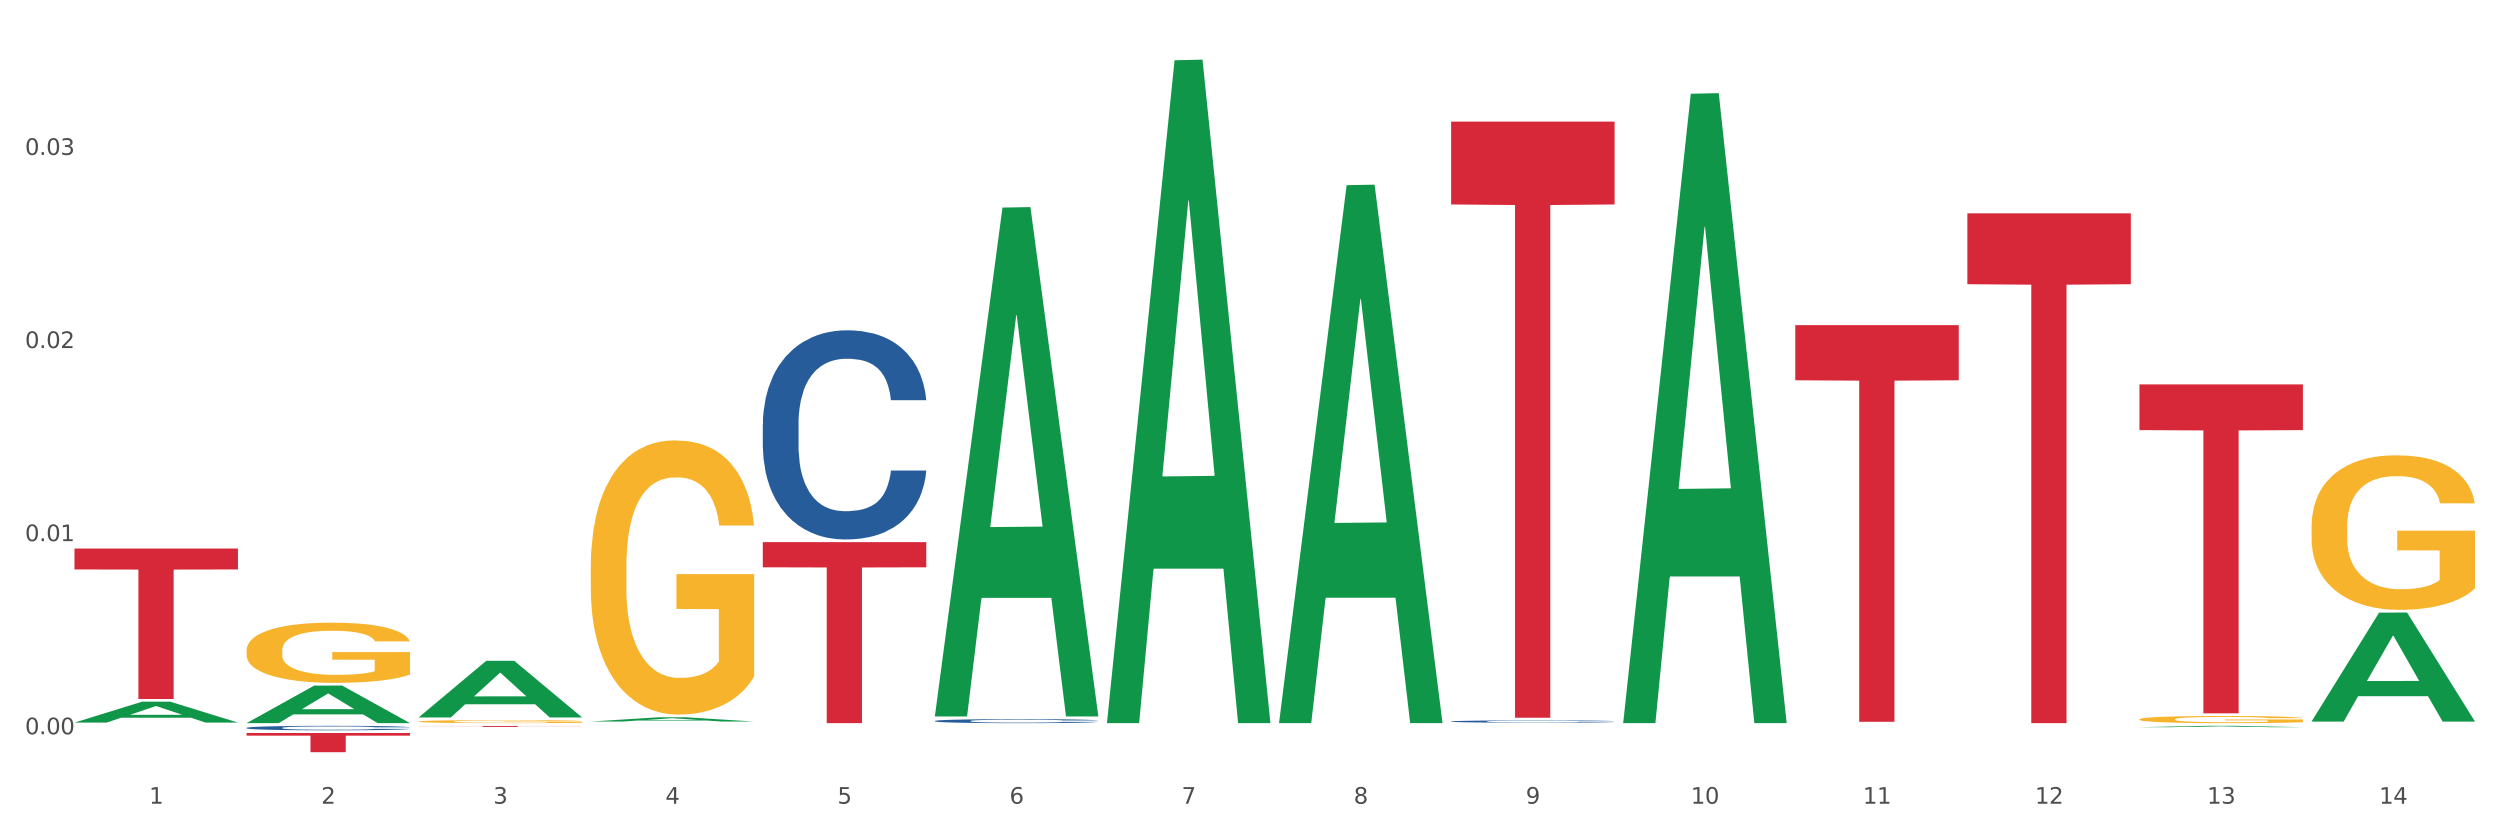
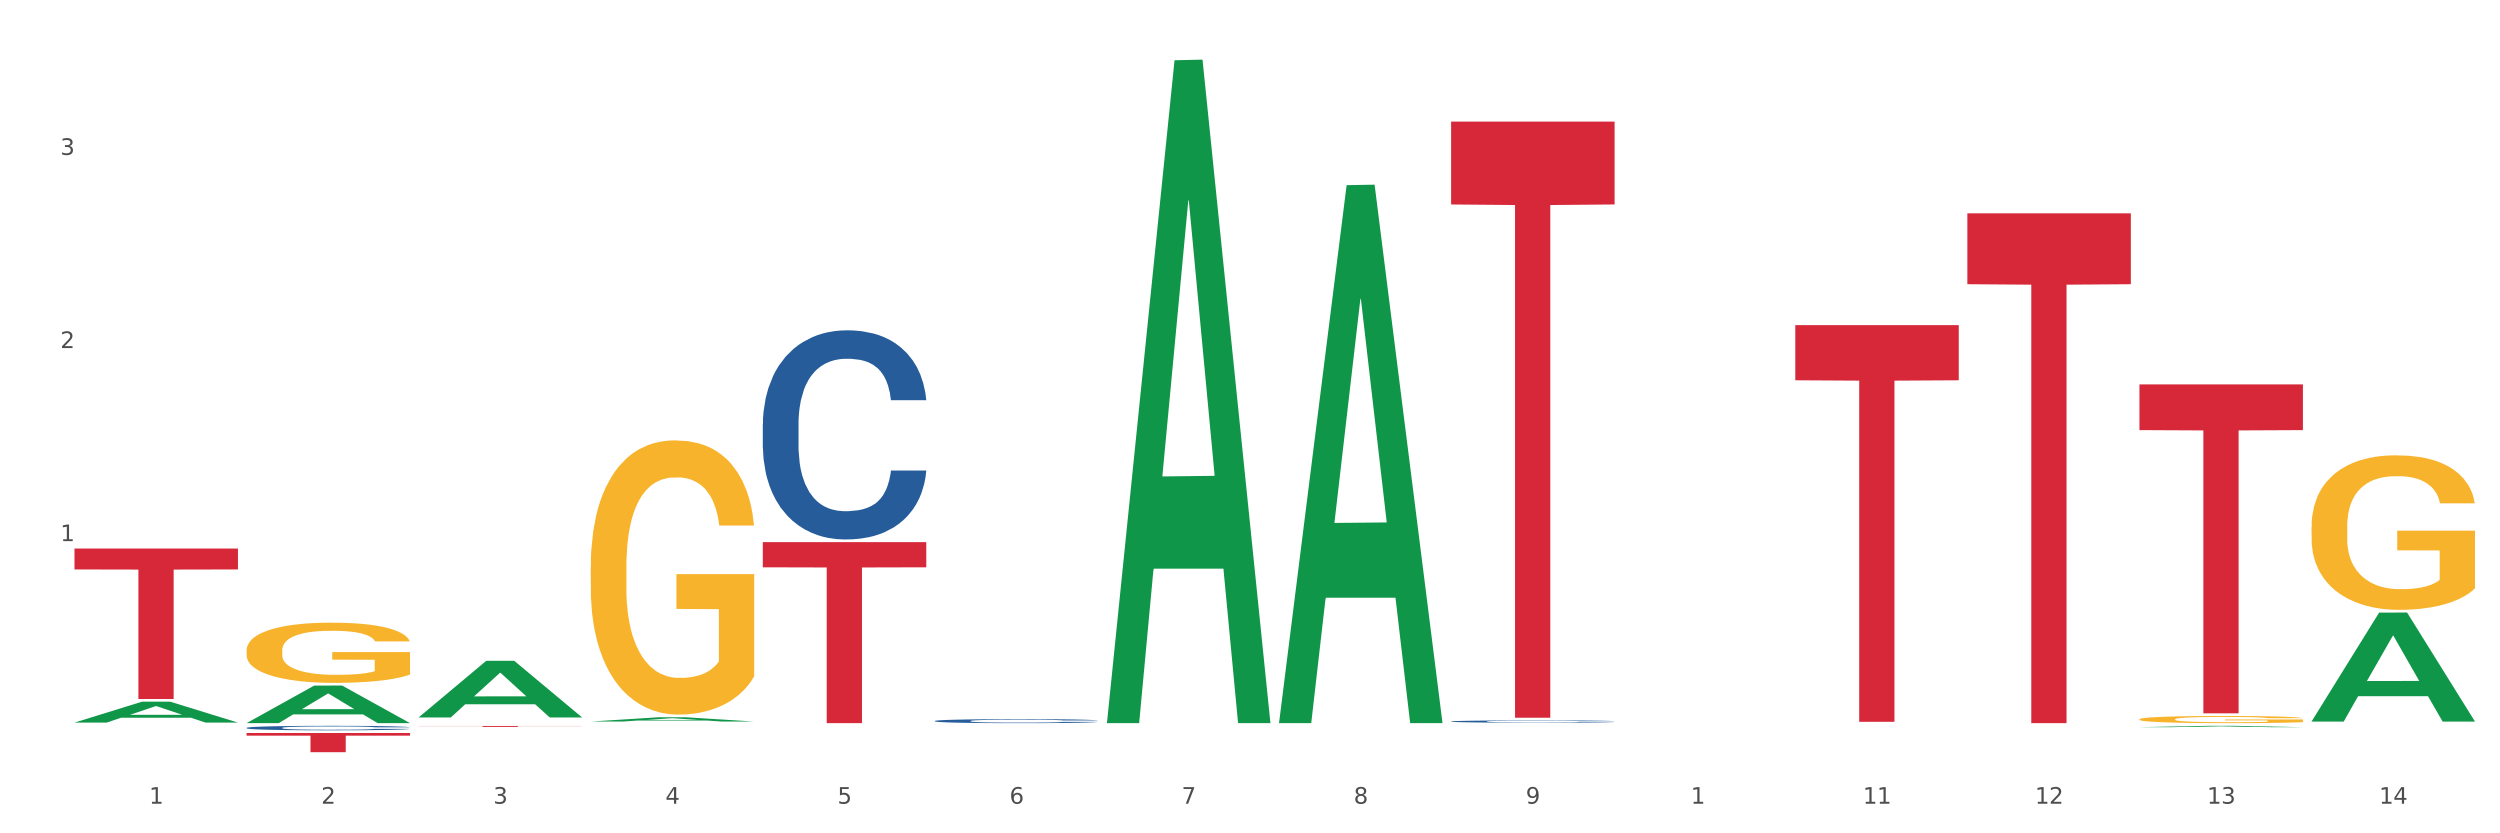
<svg xmlns="http://www.w3.org/2000/svg" xmlns:xlink="http://www.w3.org/1999/xlink" width="1080pt" height="360pt" viewBox="0 0 1080 360" version="1.1">
  <rect x="0" y="0" width="1080" height="360" fill="#333333" stroke="none" />
  <defs>
    <style type="text/css">*{stroke-linejoin: round; stroke-linecap: butt}</style>
  </defs>
  <g id="figure_1">
    <g id="patch_1">
      <path d="M 0 360  L 1080 360  L 1080 0  L 0 0  z " style="fill: #ffffff; stroke: #ffffff; stroke-linejoin: miter" />
    </g>
    <g id="axes_1">
      <g id="matplotlib.axis_1">
        <g id="xtick_1">
          <g id="text_1">
            <g style="fill: #4d4d4d" transform="translate(64.432 347.204) scale(0.096 -0.096)">
              <defs>
                <path id="DejaVuSans-31" d="M 794 531  L 1825 531  L 1825 4091  L 703 3866  L 703 4441  L 1819 4666  L 2450 4666  L 2450 531  L 3481 531  L 3481 0  L 794 0  L 794 531  z " transform="scale(0.016)" />
              </defs>
              <use xlink:href="#DejaVuSans-31" />
            </g>
          </g>
        </g>
        <g id="xtick_2">
          <g id="text_2">
            <g style="fill: #4d4d4d" transform="translate(138.771 347.204) scale(0.096 -0.096)">
              <defs>
                <path id="DejaVuSans-32" d="M 1228 531  L 3431 531  L 3431 0  L 469 0  L 469 531  Q 828 903 1448 1529  Q 2069 2156 2228 2338  Q 2531 2678 2651 2914  Q 2772 3150 2772 3378  Q 2772 3750 2511 3984  Q 2250 4219 1831 4219  Q 1534 4219 1204 4116  Q 875 4013 500 3803  L 500 4441  Q 881 4594 1212 4672  Q 1544 4750 1819 4750  Q 2544 4750 2975 4387  Q 3406 4025 3406 3419  Q 3406 3131 3298 2873  Q 3191 2616 2906 2266  Q 2828 2175 2409 1742  Q 1991 1309 1228 531  z " transform="scale(0.016)" />
              </defs>
              <use xlink:href="#DejaVuSans-32" />
            </g>
          </g>
        </g>
        <g id="xtick_3">
          <g id="text_3">
            <g style="fill: #4d4d4d" transform="translate(213.109 347.204) scale(0.096 -0.096)">
              <defs>
                <path id="DejaVuSans-33" d="M 2597 2516  Q 3050 2419 3304 2112  Q 3559 1806 3559 1356  Q 3559 666 3084 287  Q 2609 -91 1734 -91  Q 1441 -91 1130 -33  Q 819 25 488 141  L 488 750  Q 750 597 1062 519  Q 1375 441 1716 441  Q 2309 441 2620 675  Q 2931 909 2931 1356  Q 2931 1769 2642 2001  Q 2353 2234 1838 2234  L 1294 2234  L 1294 2753  L 1863 2753  Q 2328 2753 2575 2939  Q 2822 3125 2822 3475  Q 2822 3834 2567 4026  Q 2313 4219 1838 4219  Q 1578 4219 1281 4162  Q 984 4106 628 3988  L 628 4550  Q 988 4650 1302 4700  Q 1616 4750 1894 4750  Q 2613 4750 3031 4423  Q 3450 4097 3450 3541  Q 3450 3153 3228 2886  Q 3006 2619 2597 2516  z " transform="scale(0.016)" />
              </defs>
              <use xlink:href="#DejaVuSans-33" />
            </g>
          </g>
        </g>
        <g id="xtick_4">
          <g id="text_4">
            <g style="fill: #4d4d4d" transform="translate(287.448 347.204) scale(0.096 -0.096)">
              <defs>
                <path id="DejaVuSans-34" d="M 2419 4116  L 825 1625  L 2419 1625  L 2419 4116  z M 2253 4666  L 3047 4666  L 3047 1625  L 3713 1625  L 3713 1100  L 3047 1100  L 3047 0  L 2419 0  L 2419 1100  L 313 1100  L 313 1709  L 2253 4666  z " transform="scale(0.016)" />
              </defs>
              <use xlink:href="#DejaVuSans-34" />
            </g>
          </g>
        </g>
        <g id="xtick_5">
          <g id="text_5">
            <g style="fill: #4d4d4d" transform="translate(361.787 347.204) scale(0.096 -0.096)">
              <defs>
                <path id="DejaVuSans-35" d="M 691 4666  L 3169 4666  L 3169 4134  L 1269 4134  L 1269 2991  Q 1406 3038 1543 3061  Q 1681 3084 1819 3084  Q 2600 3084 3056 2656  Q 3513 2228 3513 1497  Q 3513 744 3044 326  Q 2575 -91 1722 -91  Q 1428 -91 1123 -41  Q 819 9 494 109  L 494 744  Q 775 591 1075 516  Q 1375 441 1709 441  Q 2250 441 2565 725  Q 2881 1009 2881 1497  Q 2881 1984 2565 2268  Q 2250 2553 1709 2553  Q 1456 2553 1204 2497  Q 953 2441 691 2322  L 691 4666  z " transform="scale(0.016)" />
              </defs>
              <use xlink:href="#DejaVuSans-35" />
            </g>
          </g>
        </g>
        <g id="xtick_6">
          <g id="text_6">
            <g style="fill: #4d4d4d" transform="translate(436.125 347.204) scale(0.096 -0.096)">
              <defs>
                <path id="DejaVuSans-36" d="M 2113 2584  Q 1688 2584 1439 2293  Q 1191 2003 1191 1497  Q 1191 994 1439 701  Q 1688 409 2113 409  Q 2538 409 2786 701  Q 3034 994 3034 1497  Q 3034 2003 2786 2293  Q 2538 2584 2113 2584  z M 3366 4563  L 3366 3988  Q 3128 4100 2886 4159  Q 2644 4219 2406 4219  Q 1781 4219 1451 3797  Q 1122 3375 1075 2522  Q 1259 2794 1537 2939  Q 1816 3084 2150 3084  Q 2853 3084 3261 2657  Q 3669 2231 3669 1497  Q 3669 778 3244 343  Q 2819 -91 2113 -91  Q 1303 -91 875 529  Q 447 1150 447 2328  Q 447 3434 972 4092  Q 1497 4750 2381 4750  Q 2619 4750 2861 4703  Q 3103 4656 3366 4563  z " transform="scale(0.016)" />
              </defs>
              <use xlink:href="#DejaVuSans-36" />
            </g>
          </g>
        </g>
        <g id="xtick_7">
          <g id="text_7">
            <g style="fill: #4d4d4d" transform="translate(510.464 347.204) scale(0.096 -0.096)">
              <defs>
                <path id="DejaVuSans-37" d="M 525 4666  L 3525 4666  L 3525 4397  L 1831 0  L 1172 0  L 2766 4134  L 525 4134  L 525 4666  z " transform="scale(0.016)" />
              </defs>
              <use xlink:href="#DejaVuSans-37" />
            </g>
          </g>
        </g>
        <g id="xtick_8">
          <g id="text_8">
            <g style="fill: #4d4d4d" transform="translate(584.803 347.204) scale(0.096 -0.096)">
              <defs>
                <path id="DejaVuSans-38" d="M 2034 2216  Q 1584 2216 1326 1975  Q 1069 1734 1069 1313  Q 1069 891 1326 650  Q 1584 409 2034 409  Q 2484 409 2743 651  Q 3003 894 3003 1313  Q 3003 1734 2745 1975  Q 2488 2216 2034 2216  z M 1403 2484  Q 997 2584 770 2862  Q 544 3141 544 3541  Q 544 4100 942 4425  Q 1341 4750 2034 4750  Q 2731 4750 3128 4425  Q 3525 4100 3525 3541  Q 3525 3141 3298 2862  Q 3072 2584 2669 2484  Q 3125 2378 3379 2068  Q 3634 1759 3634 1313  Q 3634 634 3220 271  Q 2806 -91 2034 -91  Q 1263 -91 848 271  Q 434 634 434 1313  Q 434 1759 690 2068  Q 947 2378 1403 2484  z M 1172 3481  Q 1172 3119 1398 2916  Q 1625 2713 2034 2713  Q 2441 2713 2670 2916  Q 2900 3119 2900 3481  Q 2900 3844 2670 4047  Q 2441 4250 2034 4250  Q 1625 4250 1398 4047  Q 1172 3844 1172 3481  z " transform="scale(0.016)" />
              </defs>
              <use xlink:href="#DejaVuSans-38" />
            </g>
          </g>
        </g>
        <g id="xtick_9">
          <g id="text_9">
            <g style="fill: #4d4d4d" transform="translate(659.142 347.204) scale(0.096 -0.096)">
              <defs>
                <path id="DejaVuSans-39" d="M 703 97  L 703 672  Q 941 559 1184 500  Q 1428 441 1663 441  Q 2288 441 2617 861  Q 2947 1281 2994 2138  Q 2813 1869 2534 1725  Q 2256 1581 1919 1581  Q 1219 1581 811 2004  Q 403 2428 403 3163  Q 403 3881 828 4315  Q 1253 4750 1959 4750  Q 2769 4750 3195 4129  Q 3622 3509 3622 2328  Q 3622 1225 3098 567  Q 2575 -91 1691 -91  Q 1453 -91 1209 -44  Q 966 3 703 97  z M 1959 2075  Q 2384 2075 2632 2365  Q 2881 2656 2881 3163  Q 2881 3666 2632 3958  Q 2384 4250 1959 4250  Q 1534 4250 1286 3958  Q 1038 3666 1038 3163  Q 1038 2656 1286 2365  Q 1534 2075 1959 2075  z " transform="scale(0.016)" />
              </defs>
              <use xlink:href="#DejaVuSans-39" />
            </g>
          </g>
        </g>
        <g id="xtick_10">
          <g id="text_10">
            <g style="fill: #4d4d4d" transform="translate(730.426 347.204) scale(0.096 -0.096)">
              <defs>
-                 <path id="DejaVuSans-30" d="M 2034 4250  Q 1547 4250 1301 3770  Q 1056 3291 1056 2328  Q 1056 1369 1301 889  Q 1547 409 2034 409  Q 2525 409 2770 889  Q 3016 1369 3016 2328  Q 3016 3291 2770 3770  Q 2525 4250 2034 4250  z M 2034 4750  Q 2819 4750 3233 4129  Q 3647 3509 3647 2328  Q 3647 1150 3233 529  Q 2819 -91 2034 -91  Q 1250 -91 836 529  Q 422 1150 422 2328  Q 422 3509 836 4129  Q 1250 4750 2034 4750  z " transform="scale(0.016)" />
-               </defs>
+                 </defs>
              <use xlink:href="#DejaVuSans-31" />
              <use xlink:href="#DejaVuSans-30" transform="translate(63.623 0)" />
            </g>
          </g>
        </g>
        <g id="xtick_11">
          <g id="text_11">
            <g style="fill: #4d4d4d" transform="translate(804.765 347.204) scale(0.096 -0.096)">
              <use xlink:href="#DejaVuSans-31" />
              <use xlink:href="#DejaVuSans-31" transform="translate(63.623 0)" />
            </g>
          </g>
        </g>
        <g id="xtick_12">
          <g id="text_12">
            <g style="fill: #4d4d4d" transform="translate(879.104 347.204) scale(0.096 -0.096)">
              <use xlink:href="#DejaVuSans-31" />
              <use xlink:href="#DejaVuSans-32" transform="translate(63.623 0)" />
            </g>
          </g>
        </g>
        <g id="xtick_13">
          <g id="text_13">
            <g style="fill: #4d4d4d" transform="translate(953.442 347.204) scale(0.096 -0.096)">
              <use xlink:href="#DejaVuSans-31" />
              <use xlink:href="#DejaVuSans-33" transform="translate(63.623 0)" />
            </g>
          </g>
        </g>
        <g id="xtick_14">
          <g id="text_14">
            <g style="fill: #4d4d4d" transform="translate(1027.781 347.204) scale(0.096 -0.096)">
              <use xlink:href="#DejaVuSans-31" />
              <use xlink:href="#DejaVuSans-34" transform="translate(63.623 0)" />
            </g>
          </g>
        </g>
        <g id="xtick_15" />
        <g id="xtick_16" />
        <g id="xtick_17" />
        <g id="xtick_18" />
        <g id="xtick_19" />
        <g id="xtick_20" />
        <g id="xtick_21" />
        <g id="xtick_22" />
        <g id="xtick_23" />
        <g id="xtick_24" />
        <g id="xtick_25" />
        <g id="xtick_26" />
        <g id="xtick_27" />
      </g>
      <g id="matplotlib.axis_2">
        <g id="ytick_1">
          <g id="text_15">
            <g style="fill: #4d4d4d" transform="translate(10.8 317.204) scale(0.096 -0.096)">
              <defs>
-                 <path id="DejaVuSans-2e" d="M 684 794  L 1344 794  L 1344 0  L 684 0  L 684 794  z " transform="scale(0.016)" />
-               </defs>
+                 </defs>
              <use xlink:href="#DejaVuSans-30" />
              <use xlink:href="#DejaVuSans-2e" transform="translate(63.623 0)" />
              <use xlink:href="#DejaVuSans-30" transform="translate(95.41 0)" />
              <use xlink:href="#DejaVuSans-30" transform="translate(159.033 0)" />
            </g>
          </g>
        </g>
        <g id="ytick_2">
          <g id="text_16">
            <g style="fill: #4d4d4d" transform="translate(10.8 233.778) scale(0.096 -0.096)">
              <use xlink:href="#DejaVuSans-30" />
              <use xlink:href="#DejaVuSans-2e" transform="translate(63.623 0)" />
              <use xlink:href="#DejaVuSans-30" transform="translate(95.41 0)" />
              <use xlink:href="#DejaVuSans-31" transform="translate(159.033 0)" />
            </g>
          </g>
        </g>
        <g id="ytick_3">
          <g id="text_17">
            <g style="fill: #4d4d4d" transform="translate(10.8 150.352) scale(0.096 -0.096)">
              <use xlink:href="#DejaVuSans-30" />
              <use xlink:href="#DejaVuSans-2e" transform="translate(63.623 0)" />
              <use xlink:href="#DejaVuSans-30" transform="translate(95.41 0)" />
              <use xlink:href="#DejaVuSans-32" transform="translate(159.033 0)" />
            </g>
          </g>
        </g>
        <g id="ytick_4">
          <g id="text_18">
            <g style="fill: #4d4d4d" transform="translate(10.8 66.926) scale(0.096 -0.096)">
              <use xlink:href="#DejaVuSans-30" />
              <use xlink:href="#DejaVuSans-2e" transform="translate(63.623 0)" />
              <use xlink:href="#DejaVuSans-30" transform="translate(95.41 0)" />
              <use xlink:href="#DejaVuSans-33" transform="translate(159.033 0)" />
            </g>
          </g>
        </g>
        <g id="ytick_5" />
        <g id="ytick_6" />
        <g id="ytick_7" />
        <g id="ytick_8" />
      </g>
      <g id="PolyCollection_1">
        <path d="M 32.175 312.148  L 32.248 312.14  L 61.37 303.12  L 73.456 303.111  L 102.797 312.165  L 88.818 312.165  L 82.484 310.057  L 52.415 310.057  L 52.197 310.091  L 46.081 312.165  L 32.175 312.165  L 32.175 312.148  L 56.201 308.799  L 78.698 308.79  L 67.559 305.041  L 67.413 305.024  L 67.267 305.05  L 56.128 308.79  L 56.201 308.799  L 32.175 312.148  z " clip-path="url(#pb6431c5e4f)" style="fill: #109648" />
-         <path d="M 180.852 311.699  L 180.936 311.698  L 180.936 311.654  L 181.103 311.617  L 181.936 311.527  L 183.187 311.453  L 184.104 311.413  L 185.021 311.381  L 186.105 311.348  L 187.439 311.315  L 189.857 311.266  L 191.358 311.24  L 193.192 311.214  L 196.528 311.176  L 198.946 311.154  L 201.447 311.136  L 205.533 311.114  L 208.201 311.105  L 211.036 311.098  L 214.454 311.093  L 217.039 311.092  L 222.709 311.095  L 227.545 311.106  L 229.879 311.114  L 232.881 311.129  L 234.465 311.138  L 237.05 311.158  L 239.718 311.183  L 241.552 311.204  L 244.304 311.245  L 246.388 311.286  L 248.306 311.336  L 249.306 311.371  L 250.057 311.404  L 250.724 311.441  L 251.391 311.5  L 236.383 311.5  L 235.799 311.458  L 234.882 311.418  L 233.548 311.38  L 232.38 311.356  L 230.379 311.326  L 228.545 311.306  L 226.627 311.292  L 224.293 311.28  L 222.458 311.274  L 219.874 311.269  L 214.788 311.27  L 211.369 311.28  L 209.034 311.292  L 207.534 311.303  L 206.2 311.315  L 204.699 311.332  L 202.948 311.357  L 201.697 311.38  L 200.446 311.408  L 199.446 311.437  L 198.529 311.471  L 197.778 311.507  L 197.195 311.544  L 196.694 311.59  L 196.277 311.665  L 196.277 311.83  L 196.444 311.867  L 196.861 311.916  L 197.361 311.953  L 198.195 311.998  L 198.946 312.028  L 200.363 312.071  L 201.947 312.107  L 203.198 312.13  L 204.449 312.149  L 206.616 312.175  L 209.034 312.197  L 211.119 312.21  L 213.954 312.222  L 215.871 312.227  L 217.539 312.229  L 221.625 312.229  L 224.543 312.226  L 227.795 312.217  L 230.296 312.207  L 232.38 312.193  L 234.715 312.172  L 236.216 312.151  L 236.216 311.9  L 217.873 311.899  L 217.873 311.732  L 251.474 311.732  L 251.474 312.222  L 250.057 312.247  L 248.473 312.27  L 246.805 312.291  L 244.304 312.316  L 241.302 312.34  L 238.634 312.357  L 235.799 312.371  L 232.464 312.384  L 228.128 312.396  L 225.46 312.401  L 222.125 312.405  L 218.206 312.406  L 214.788 312.403  L 211.452 312.397  L 207.951 312.387  L 204.532 312.371  L 201.947 312.355  L 199.362 312.336  L 196.611 312.311  L 194.443 312.287  L 192.776 312.265  L 190.941 312.238  L 188.94 312.202  L 187.439 312.169  L 186.105 312.136  L 184.688 312.092  L 183.687 312.055  L 182.687 312.008  L 182.103 311.974  L 181.436 311.92  L 180.936 311.844  L 180.852 311.699  z " clip-path="url(#pb6431c5e4f)" style="fill: #f7b32b" />
        <path d="M 255.191 244.986  L 255.275 244.878  L 255.275 240.983  L 255.441 237.629  L 256.275 229.514  L 257.526 222.806  L 258.443 219.235  L 259.36 216.314  L 260.444 213.393  L 261.778 210.363  L 264.196 205.927  L 265.697 203.655  L 267.531 201.274  L 270.866 197.812  L 273.284 195.865  L 275.786 194.242  L 279.871 192.294  L 282.539 191.429  L 285.374 190.779  L 288.793 190.347  L 291.377 190.238  L 297.047 190.563  L 301.883 191.537  L 304.218 192.294  L 307.219 193.592  L 308.804 194.458  L 311.388 196.189  L 314.057 198.461  L 315.891 200.409  L 318.642 204.088  L 320.727 207.766  L 322.645 212.311  L 323.645 215.448  L 324.395 218.37  L 325.062 221.724  L 325.73 227.025  L 310.721 227.025  L 310.138 223.238  L 309.221 219.668  L 307.886 216.206  L 306.719 214.042  L 304.718 211.337  L 302.884 209.606  L 300.966 208.307  L 298.631 207.225  L 296.797 206.684  L 294.212 206.252  L 289.126 206.36  L 285.708 207.225  L 283.373 208.307  L 281.872 209.281  L 280.538 210.363  L 279.037 211.878  L 277.286 214.15  L 276.036 216.206  L 274.785 218.802  L 273.785 221.399  L 272.867 224.429  L 272.117 227.675  L 271.533 231.029  L 271.033 235.14  L 270.616 241.957  L 270.616 256.78  L 270.783 260.134  L 271.2 264.57  L 271.7 267.924  L 272.534 271.927  L 273.284 274.632  L 274.702 278.527  L 276.286 281.773  L 277.537 283.829  L 278.787 285.56  L 280.955 287.94  L 283.373 289.888  L 285.458 291.078  L 288.292 292.16  L 290.21 292.593  L 291.878 292.809  L 295.963 292.809  L 298.882 292.485  L 302.133 291.727  L 304.635 290.753  L 306.719 289.563  L 309.054 287.616  L 310.555 285.776  L 310.555 263.163  L 292.211 263.055  L 292.211 248.016  L 325.813 248.016  L 325.813 292.16  L 324.395 294.432  L 322.811 296.488  L 321.144 298.327  L 318.642 300.599  L 315.641 302.763  L 312.973 304.278  L 310.138 305.576  L 306.803 306.767  L 302.467 307.849  L 299.799 308.281  L 296.464 308.606  L 292.545 308.714  L 289.126 308.498  L 285.791 307.957  L 282.289 306.983  L 278.871 305.576  L 276.286 304.17  L 273.701 302.439  L 270.95 300.167  L 268.782 298.003  L 267.114 296.055  L 265.28 293.567  L 263.279 290.321  L 261.778 287.399  L 260.444 284.37  L 259.027 280.475  L 258.026 277.121  L 257.025 272.901  L 256.442 269.763  L 255.775 264.894  L 255.275 258.078  L 255.191 244.986  z " clip-path="url(#pb6431c5e4f)" style="fill: #f7b32b" />
        <path d="M 924.24 310.738  L 924.323 310.735  L 924.323 310.633  L 924.49 310.546  L 925.323 310.333  L 926.574 310.158  L 927.491 310.064  L 928.408 309.988  L 929.492 309.911  L 930.826 309.832  L 933.244 309.716  L 934.745 309.657  L 936.58 309.594  L 939.915 309.504  L 942.333 309.453  L 944.834 309.41  L 948.92 309.359  L 951.588 309.337  L 954.423 309.32  L 957.841 309.308  L 960.426 309.306  L 966.096 309.314  L 970.932 309.34  L 973.266 309.359  L 976.268 309.393  L 977.852 309.416  L 980.437 309.461  L 983.105 309.521  L 984.939 309.572  L 987.691 309.668  L 989.775 309.764  L 991.693 309.883  L 992.693 309.965  L 993.444 310.042  L 994.111 310.129  L 994.778 310.268  L 979.77 310.268  L 979.186 310.169  L 978.269 310.076  L 976.935 309.985  L 975.768 309.928  L 973.766 309.858  L 971.932 309.812  L 970.014 309.778  L 967.68 309.75  L 965.845 309.736  L 963.261 309.725  L 958.175 309.727  L 954.756 309.75  L 952.422 309.778  L 950.921 309.804  L 949.587 309.832  L 948.086 309.872  L 946.335 309.931  L 945.084 309.985  L 943.834 310.053  L 942.833 310.121  L 941.916 310.2  L 941.165 310.285  L 940.582 310.373  L 940.081 310.481  L 939.665 310.659  L 939.665 311.047  L 939.831 311.135  L 940.248 311.251  L 940.749 311.338  L 941.582 311.443  L 942.333 311.514  L 943.75 311.616  L 945.334 311.701  L 946.585 311.755  L 947.836 311.8  L 950.004 311.862  L 952.422 311.913  L 954.506 311.944  L 957.341 311.973  L 959.259 311.984  L 960.926 311.99  L 965.012 311.99  L 967.93 311.981  L 971.182 311.961  L 973.683 311.936  L 975.768 311.905  L 978.102 311.854  L 979.603 311.806  L 979.603 311.214  L 961.26 311.211  L 961.26 310.817  L 994.861 310.817  L 994.861 311.973  L 993.444 312.032  L 991.86 312.086  L 990.192 312.134  L 987.691 312.193  L 984.689 312.25  L 982.021 312.29  L 979.186 312.324  L 975.851 312.355  L 971.515 312.383  L 968.847 312.394  L 965.512 312.403  L 961.593 312.406  L 958.175 312.4  L 954.84 312.386  L 951.338 312.36  L 947.919 312.324  L 945.334 312.287  L 942.75 312.242  L 939.998 312.182  L 937.83 312.125  L 936.163 312.074  L 934.328 312.009  L 932.327 311.924  L 930.826 311.848  L 929.492 311.769  L 928.075 311.667  L 927.074 311.579  L 926.074 311.469  L 925.49 311.387  L 924.823 311.259  L 924.323 311.081  L 924.24 310.738  z " clip-path="url(#pb6431c5e4f)" style="fill: #f7b32b" />
        <path d="M 998.578 227.55  L 998.662 227.489  L 998.662 225.294  L 998.828 223.404  L 999.662 218.831  L 1000.913 215.051  L 1001.83 213.039  L 1002.747 211.392  L 1003.831 209.746  L 1005.165 208.039  L 1007.583 205.539  L 1009.084 204.259  L 1010.918 202.917  L 1014.253 200.966  L 1016.671 199.869  L 1019.173 198.954  L 1023.258 197.857  L 1025.926 197.369  L 1028.761 197.003  L 1032.18 196.759  L 1034.765 196.698  L 1040.434 196.881  L 1045.27 197.43  L 1047.605 197.857  L 1050.607 198.589  L 1052.191 199.076  L 1054.775 200.052  L 1057.444 201.332  L 1059.278 202.43  L 1062.029 204.503  L 1064.114 206.576  L 1066.032 209.136  L 1067.032 210.905  L 1067.783 212.551  L 1068.45 214.441  L 1069.117 217.428  L 1054.108 217.428  L 1053.525 215.294  L 1052.608 213.282  L 1051.274 211.331  L 1050.106 210.112  L 1048.105 208.588  L 1046.271 207.612  L 1044.353 206.881  L 1042.019 206.271  L 1040.184 205.966  L 1037.599 205.722  L 1032.513 205.783  L 1029.095 206.271  L 1026.76 206.881  L 1025.259 207.429  L 1023.925 208.039  L 1022.425 208.893  L 1020.674 210.173  L 1019.423 211.331  L 1018.172 212.795  L 1017.172 214.258  L 1016.255 215.965  L 1015.504 217.794  L 1014.92 219.684  L 1014.42 222.001  L 1014.003 225.842  L 1014.003 234.195  L 1014.17 236.085  L 1014.587 238.585  L 1015.087 240.475  L 1015.921 242.731  L 1016.671 244.255  L 1018.089 246.45  L 1019.673 248.279  L 1020.924 249.438  L 1022.174 250.413  L 1024.342 251.755  L 1026.76 252.852  L 1028.845 253.523  L 1031.68 254.133  L 1033.597 254.377  L 1035.265 254.498  L 1039.35 254.498  L 1042.269 254.316  L 1045.52 253.889  L 1048.022 253.34  L 1050.106 252.669  L 1052.441 251.572  L 1053.942 250.535  L 1053.942 237.793  L 1035.598 237.732  L 1035.598 229.257  L 1069.2 229.257  L 1069.2 254.133  L 1067.783 255.413  L 1066.198 256.571  L 1064.531 257.608  L 1062.029 258.888  L 1059.028 260.108  L 1056.36 260.961  L 1053.525 261.693  L 1050.19 262.364  L 1045.854 262.973  L 1043.186 263.217  L 1039.851 263.4  L 1035.932 263.461  L 1032.513 263.339  L 1029.178 263.034  L 1025.676 262.486  L 1022.258 261.693  L 1019.673 260.9  L 1017.088 259.925  L 1014.337 258.644  L 1012.169 257.425  L 1010.501 256.328  L 1008.667 254.925  L 1006.666 253.096  L 1005.165 251.45  L 1003.831 249.743  L 1002.414 247.548  L 1001.413 245.658  L 1000.413 243.28  L 999.829 241.512  L 999.162 238.768  L 998.662 234.927  L 998.578 227.55  z " clip-path="url(#pb6431c5e4f)" style="fill: #f7b32b" />
        <path d="M 924.24 166.062  L 994.861 166.062  L 994.861 185.808  L 967.081 185.941  L 967.081 308.154  L 951.852 308.154  L 951.852 185.941  L 924.24 185.808  L 924.24 166.195  L 924.24 166.062  z " clip-path="url(#pb6431c5e4f)" style="fill: #d62839" />
        <path d="M 849.901 92.172  L 920.523 92.172  L 920.523 122.777  L 892.742 122.984  L 892.742 312.406  L 877.514 312.406  L 877.514 122.984  L 849.901 122.777  L 849.901 92.379  L 849.901 92.172  z " clip-path="url(#pb6431c5e4f)" style="fill: #d62839" />
        <path d="M 626.885 311.66  L 626.968 311.66  L 626.968 311.634  L 627.219 311.6  L 628.137 311.537  L 629.306 311.49  L 631.309 311.434  L 632.394 311.411  L 633.813 311.385  L 636.735 311.342  L 640.074 311.306  L 642.411 311.287  L 644.164 311.274  L 648.088 311.252  L 650.342 311.242  L 652.679 311.234  L 654.683 311.228  L 658.022 311.222  L 660.693 311.219  L 663.782 311.218  L 666.369 311.219  L 669.792 311.223  L 674.801 311.234  L 676.721 311.24  L 679.308 311.251  L 681.98 311.265  L 684.15 311.28  L 686.654 311.3  L 689.242 311.327  L 691.747 311.361  L 693.5 311.393  L 694.919 311.426  L 696.171 311.466  L 697.089 311.51  L 697.506 311.547  L 682.23 311.547  L 681.813 311.514  L 680.978 311.478  L 680.143 311.454  L 679.225 311.434  L 677.806 311.412  L 676.554 311.397  L 674.467 311.38  L 672.547 311.369  L 670.961 311.363  L 669.041 311.358  L 664.95 311.352  L 662.029 311.352  L 660.192 311.354  L 657.938 311.359  L 656.018 311.365  L 653.764 311.376  L 652.011 311.387  L 650.258 311.403  L 649.257 311.413  L 647.754 311.433  L 646.752 311.449  L 645.417 311.477  L 644.665 311.497  L 643.33 311.548  L 642.745 311.586  L 642.495 311.612  L 642.328 311.641  L 642.328 311.781  L 642.829 311.844  L 643.246 311.871  L 643.914 311.901  L 645.166 311.941  L 647.003 311.979  L 648.923 312.007  L 650.509 312.024  L 652.011 312.037  L 653.514 312.047  L 655.35 312.056  L 656.853 312.061  L 659.107 312.067  L 661.778 312.069  L 663.865 312.069  L 668.122 312.065  L 670.042 312.06  L 671.879 312.054  L 673.882 312.044  L 675.468 312.033  L 676.387 312.025  L 677.889 312.008  L 679.058 311.99  L 680.06 311.97  L 680.728 311.952  L 681.479 311.925  L 682.063 311.894  L 682.23 311.878  L 697.506 311.878  L 697.173 311.91  L 696.588 311.942  L 695.42 311.984  L 694.501 312.008  L 693.082 312.038  L 691.58 312.063  L 689.493 312.091  L 687.573 312.112  L 685.569 312.13  L 683.399 312.146  L 679.475 312.168  L 678.056 312.174  L 675.051 312.185  L 672.714 312.192  L 669.291 312.198  L 665.785 312.201  L 662.112 312.202  L 658.856 312.201  L 655.267 312.195  L 653.013 312.19  L 650.509 312.182  L 647.587 312.169  L 644.832 312.154  L 642.244 312.136  L 639.824 312.115  L 637.57 312.092  L 634.648 312.053  L 632.478 312.015  L 630.892 311.98  L 629.806 311.951  L 628.721 311.913  L 628.137 311.887  L 627.219 311.824  L 626.885 311.766  L 626.885 311.66  z " clip-path="url(#pb6431c5e4f)" style="fill: #255c99" />
        <path d="M 775.562 140.469  L 846.184 140.469  L 846.184 164.281  L 818.404 164.442  L 818.404 311.818  L 803.175 311.818  L 803.175 164.442  L 775.562 164.281  L 775.562 140.63  L 775.562 140.469  z " clip-path="url(#pb6431c5e4f)" style="fill: #d62839" />
        <path d="M 329.53 234.207  L 400.152 234.207  L 400.152 245.074  L 372.371 245.147  L 372.371 312.406  L 357.143 312.406  L 357.143 245.147  L 329.53 245.074  L 329.53 234.28  L 329.53 234.207  z " clip-path="url(#pb6431c5e4f)" style="fill: #d62839" />
        <path d="M 180.852 313.618  L 251.474 313.618  L 251.474 313.675  L 223.694 313.675  L 223.694 314.026  L 208.465 314.026  L 208.465 313.675  L 180.852 313.675  L 180.852 313.619  L 180.852 313.618  z " clip-path="url(#pb6431c5e4f)" style="fill: #d62839" />
        <path d="M 106.514 316.647  L 177.135 316.647  L 177.135 317.801  L 149.355 317.809  L 149.355 324.95  L 134.126 324.95  L 134.126 317.809  L 106.514 317.801  L 106.514 316.655  L 106.514 316.647  z " clip-path="url(#pb6431c5e4f)" style="fill: #d62839" />
        <path d="M 32.175 236.968  L 102.797 236.968  L 102.797 245.999  L 75.017 246.06  L 75.017 301.96  L 59.788 301.96  L 59.788 246.06  L 32.175 245.999  L 32.175 237.029  L 32.175 236.968  z " clip-path="url(#pb6431c5e4f)" style="fill: #d62839" />
        <path d="M 106.514 314.428  L 106.597 314.426  L 106.597 314.377  L 106.848 314.31  L 107.766 314.186  L 108.935 314.092  L 110.938 313.982  L 112.023 313.936  L 113.442 313.885  L 116.364 313.801  L 119.703 313.73  L 122.04 313.692  L 123.794 313.667  L 127.717 313.622  L 129.971 313.603  L 132.308 313.587  L 134.312 313.576  L 137.651 313.564  L 140.322 313.559  L 143.411 313.557  L 145.998 313.559  L 149.421 313.566  L 154.43 313.587  L 156.35 313.599  L 158.937 313.621  L 161.609 313.649  L 163.779 313.677  L 166.283 313.718  L 168.871 313.771  L 171.376 313.838  L 173.129 313.9  L 174.548 313.966  L 175.8 314.046  L 176.718 314.132  L 177.135 314.205  L 161.859 314.205  L 161.442 314.14  L 160.607 314.069  L 159.772 314.021  L 158.854 313.982  L 157.435 313.938  L 156.183 313.909  L 154.096 313.876  L 152.176 313.854  L 150.59 313.842  L 148.67 313.831  L 144.579 313.821  L 141.658 313.821  L 139.821 313.824  L 137.567 313.833  L 135.647 313.846  L 133.393 313.867  L 131.64 313.89  L 129.887 313.92  L 128.886 313.941  L 127.383 313.98  L 126.381 314.012  L 125.046 314.067  L 124.294 314.106  L 122.959 314.207  L 122.374 314.281  L 122.124 314.333  L 121.957 314.389  L 121.957 314.665  L 122.458 314.789  L 122.875 314.843  L 123.543 314.903  L 124.795 314.981  L 126.632 315.057  L 128.552 315.112  L 130.138 315.145  L 131.64 315.17  L 133.143 315.19  L 134.979 315.207  L 136.482 315.218  L 138.736 315.229  L 141.407 315.234  L 143.494 315.234  L 147.751 315.225  L 149.671 315.216  L 151.508 315.204  L 153.511 315.184  L 155.097 315.163  L 156.016 315.147  L 157.518 315.114  L 158.687 315.078  L 159.689 315.037  L 160.357 315.002  L 161.108 314.949  L 161.692 314.889  L 161.859 314.857  L 177.135 314.857  L 176.802 314.92  L 176.217 314.982  L 175.049 315.066  L 174.13 315.114  L 172.711 315.172  L 171.209 315.222  L 169.122 315.276  L 167.202 315.317  L 165.198 315.353  L 163.028 315.384  L 159.104 315.429  L 157.685 315.441  L 154.68 315.462  L 152.343 315.475  L 148.92 315.487  L 145.414 315.494  L 141.741 315.496  L 138.486 315.492  L 134.896 315.482  L 132.642 315.471  L 130.138 315.455  L 127.216 315.43  L 124.461 315.4  L 121.874 315.365  L 119.453 315.324  L 117.199 315.278  L 114.277 315.202  L 112.107 315.128  L 110.521 315.059  L 109.435 315  L 108.35 314.926  L 107.766 314.874  L 106.848 314.75  L 106.514 314.635  L 106.514 314.428  z " clip-path="url(#pb6431c5e4f)" style="fill: #255c99" />
        <path d="M 329.53 183.294  L 329.613 183.211  L 329.613 180.901  L 329.864 177.765  L 330.782 171.988  L 331.951 167.614  L 333.954 162.498  L 335.039 160.352  L 336.458 157.959  L 339.38 154.08  L 342.719 150.78  L 345.057 148.964  L 346.81 147.809  L 350.733 145.746  L 352.987 144.838  L 355.324 144.095  L 357.328 143.6  L 360.667 143.022  L 363.338 142.775  L 366.427 142.692  L 369.015 142.775  L 372.437 143.105  L 377.446 144.095  L 379.366 144.673  L 381.954 145.663  L 384.625 146.983  L 386.795 148.304  L 389.3 150.202  L 391.887 152.678  L 394.392 155.813  L 396.145 158.702  L 397.564 161.755  L 398.816 165.469  L 399.734 169.512  L 400.152 172.896  L 384.875 172.896  L 384.458 169.842  L 383.623 166.542  L 382.788 164.313  L 381.87 162.498  L 380.451 160.435  L 379.199 159.114  L 377.112 157.546  L 375.192 156.556  L 373.606 155.979  L 371.686 155.483  L 367.595 154.988  L 364.674 154.988  L 362.837 155.153  L 360.583 155.566  L 358.663 156.144  L 356.41 157.134  L 354.656 158.207  L 352.903 159.61  L 351.902 160.6  L 350.399 162.415  L 349.397 163.901  L 348.062 166.459  L 347.31 168.274  L 345.975 172.978  L 345.391 176.444  L 345.14 178.837  L 344.973 181.478  L 344.973 194.352  L 345.474 200.129  L 345.891 202.604  L 346.559 205.41  L 347.811 209.041  L 349.648 212.59  L 351.568 215.148  L 353.154 216.716  L 354.656 217.871  L 356.159 218.779  L 357.996 219.604  L 359.498 220.099  L 361.752 220.594  L 364.423 220.842  L 366.51 220.842  L 370.768 220.429  L 372.688 220.017  L 374.524 219.439  L 376.528 218.531  L 378.114 217.541  L 379.032 216.798  L 380.534 215.23  L 381.703 213.58  L 382.705 211.682  L 383.373 210.031  L 384.124 207.556  L 384.708 204.75  L 384.875 203.264  L 400.152 203.264  L 399.818 206.235  L 399.233 209.124  L 398.065 213.002  L 397.146 215.23  L 395.727 217.954  L 394.225 220.264  L 392.138 222.822  L 390.218 224.72  L 388.214 226.371  L 386.044 227.856  L 382.121 229.919  L 380.701 230.497  L 377.696 231.487  L 375.359 232.065  L 371.936 232.643  L 368.43 232.973  L 364.757 233.055  L 361.502 232.89  L 357.912 232.395  L 355.658 231.9  L 353.154 231.157  L 350.232 230.002  L 347.477 228.599  L 344.89 226.949  L 342.469 225.051  L 340.215 222.905  L 337.293 219.356  L 335.123 215.89  L 333.537 212.672  L 332.452 209.949  L 331.366 206.483  L 330.782 204.09  L 329.864 198.313  L 329.53 192.949  L 329.53 183.294  z " clip-path="url(#pb6431c5e4f)" style="fill: #255c99" />
        <path d="M 626.885 52.541  L 697.506 52.541  L 697.506 88.328  L 669.726 88.57  L 669.726 310.067  L 654.497 310.067  L 654.497 88.57  L 626.885 88.328  L 626.885 52.783  L 626.885 52.541  z " clip-path="url(#pb6431c5e4f)" style="fill: #d62839" />
        <path d="M 106.514 281.014  L 106.597 280.99  L 106.597 280.135  L 106.764 279.398  L 107.598 277.616  L 108.848 276.144  L 109.765 275.36  L 110.683 274.718  L 111.767 274.077  L 113.101 273.411  L 115.519 272.437  L 117.019 271.938  L 118.854 271.416  L 122.189 270.655  L 124.607 270.228  L 127.108 269.871  L 131.194 269.444  L 133.862 269.254  L 136.697 269.111  L 140.115 269.016  L 142.7 268.992  L 148.37 269.064  L 153.206 269.278  L 155.54 269.444  L 158.542 269.729  L 160.126 269.919  L 162.711 270.299  L 165.379 270.798  L 167.213 271.226  L 169.965 272.033  L 172.049 272.841  L 173.967 273.839  L 174.968 274.528  L 175.718 275.169  L 176.385 275.906  L 177.052 277.07  L 162.044 277.07  L 161.46 276.239  L 160.543 275.455  L 159.209 274.694  L 158.042 274.219  L 156.041 273.625  L 154.206 273.245  L 152.289 272.96  L 149.954 272.722  L 148.12 272.604  L 145.535 272.509  L 140.449 272.532  L 137.03 272.722  L 134.696 272.96  L 133.195 273.174  L 131.861 273.411  L 130.36 273.744  L 128.609 274.243  L 127.358 274.694  L 126.108 275.264  L 125.107 275.835  L 124.19 276.5  L 123.44 277.213  L 122.856 277.949  L 122.356 278.852  L 121.939 280.349  L 121.939 283.603  L 122.106 284.34  L 122.522 285.314  L 123.023 286.05  L 123.856 286.929  L 124.607 287.523  L 126.024 288.379  L 127.609 289.091  L 128.859 289.543  L 130.11 289.923  L 132.278 290.446  L 134.696 290.873  L 136.78 291.135  L 139.615 291.372  L 141.533 291.467  L 143.2 291.515  L 147.286 291.515  L 150.204 291.443  L 153.456 291.277  L 155.957 291.063  L 158.042 290.802  L 160.376 290.374  L 161.877 289.97  L 161.877 285.005  L 143.534 284.981  L 143.534 281.679  L 177.135 281.679  L 177.135 291.372  L 175.718 291.871  L 174.134 292.322  L 172.466 292.726  L 169.965 293.225  L 166.963 293.7  L 164.295 294.033  L 161.46 294.318  L 158.125 294.579  L 153.789 294.817  L 151.121 294.912  L 147.786 294.983  L 143.867 295.007  L 140.449 294.96  L 137.114 294.841  L 133.612 294.627  L 130.193 294.318  L 127.609 294.009  L 125.024 293.629  L 122.272 293.13  L 120.104 292.655  L 118.437 292.227  L 116.603 291.681  L 114.601 290.968  L 113.101 290.327  L 111.767 289.662  L 110.349 288.806  L 109.349 288.07  L 108.348 287.143  L 107.764 286.454  L 107.097 285.385  L 106.597 283.889  L 106.514 281.014  z " clip-path="url(#pb6431c5e4f)" style="fill: #f7b32b" />
        <path d="M 403.869 311.45  L 403.952 311.448  L 403.952 311.404  L 404.202 311.344  L 405.121 311.233  L 406.289 311.149  L 408.293 311.05  L 409.378 311.009  L 410.797 310.963  L 413.719 310.889  L 417.058 310.825  L 419.395 310.79  L 421.148 310.768  L 425.072 310.728  L 427.326 310.711  L 429.663 310.697  L 431.666 310.687  L 435.006 310.676  L 437.677 310.671  L 440.766 310.67  L 443.353 310.671  L 446.776 310.678  L 451.785 310.697  L 453.704 310.708  L 456.292 310.727  L 458.964 310.752  L 461.134 310.778  L 463.638 310.814  L 466.226 310.862  L 468.73 310.922  L 470.483 310.977  L 471.903 311.036  L 473.155 311.107  L 474.073 311.185  L 474.49 311.25  L 459.214 311.25  L 458.797 311.191  L 457.962 311.128  L 457.127 311.085  L 456.209 311.05  L 454.79 311.011  L 453.538 310.985  L 451.451 310.955  L 449.531 310.936  L 447.945 310.925  L 446.025 310.916  L 441.934 310.906  L 439.012 310.906  L 437.176 310.909  L 434.922 310.917  L 433.002 310.928  L 430.748 310.947  L 428.995 310.968  L 427.242 310.995  L 426.24 311.014  L 424.738 311.049  L 423.736 311.077  L 422.401 311.126  L 421.649 311.161  L 420.314 311.252  L 419.729 311.318  L 419.479 311.364  L 419.312 311.415  L 419.312 311.662  L 419.813 311.773  L 420.23 311.821  L 420.898 311.875  L 422.15 311.944  L 423.987 312.013  L 425.907 312.062  L 427.493 312.092  L 428.995 312.114  L 430.498 312.131  L 432.334 312.147  L 433.837 312.157  L 436.091 312.166  L 438.762 312.171  L 440.849 312.171  L 445.106 312.163  L 447.026 312.155  L 448.863 312.144  L 450.866 312.127  L 452.452 312.108  L 453.371 312.093  L 454.873 312.063  L 456.042 312.032  L 457.044 311.995  L 457.711 311.963  L 458.463 311.916  L 459.047 311.862  L 459.214 311.833  L 474.49 311.833  L 474.156 311.891  L 473.572 311.946  L 472.403 312.021  L 471.485 312.063  L 470.066 312.116  L 468.563 312.16  L 466.477 312.209  L 464.557 312.246  L 462.553 312.277  L 460.383 312.306  L 456.459 312.345  L 455.04 312.357  L 452.035 312.376  L 449.698 312.387  L 446.275 312.398  L 442.769 312.404  L 439.096 312.406  L 435.84 312.403  L 432.251 312.393  L 429.997 312.384  L 427.493 312.369  L 424.571 312.347  L 421.816 312.32  L 419.228 312.288  L 416.808 312.252  L 414.554 312.211  L 411.632 312.143  L 409.462 312.076  L 407.875 312.014  L 406.79 311.962  L 405.705 311.895  L 405.121 311.849  L 404.202 311.738  L 403.869 311.635  L 403.869 311.45  z " clip-path="url(#pb6431c5e4f)" style="fill: #255c99" />
-         <path d="M 403.869 309.105  L 403.941 308.899  L 433.064 89.669  L 445.15 89.462  L 474.49 309.519  L 460.512 309.519  L 454.177 258.275  L 424.109 258.275  L 423.89 259.102  L 417.774 309.519  L 403.869 309.519  L 403.869 309.105  L 427.895 227.695  L 450.392 227.488  L 439.252 136.366  L 439.107 135.953  L 438.961 136.573  L 427.822 227.488  L 427.895 227.695  L 403.869 309.105  z " clip-path="url(#pb6431c5e4f)" style="fill: #109648" />
        <path d="M 998.578 311.638  L 998.651 311.594  L 1027.773 264.657  L 1039.859 264.612  L 1069.2 311.726  L 1055.221 311.726  L 1048.887 300.755  L 1018.818 300.755  L 1018.6 300.932  L 1012.484 311.726  L 998.578 311.726  L 998.578 311.638  L 1022.604 294.208  L 1045.101 294.164  L 1033.962 274.654  L 1033.816 274.566  L 1033.671 274.699  L 1022.531 294.164  L 1022.604 294.208  L 998.578 311.638  z " clip-path="url(#pb6431c5e4f)" style="fill: #109648" />
        <path d="M 924.24 314.141  L 924.312 314.14  L 953.435 313.557  L 965.52 313.557  L 994.861 314.142  L 980.883 314.142  L 974.548 314.006  L 944.48 314.006  L 944.261 314.008  L 938.145 314.142  L 924.24 314.142  L 924.24 314.141  L 948.265 313.924  L 970.763 313.924  L 959.623 313.682  L 959.478 313.681  L 959.332 313.682  L 948.193 313.924  L 948.265 313.924  L 924.24 314.141  z " clip-path="url(#pb6431c5e4f)" style="fill: #109648" />
        <path d="M 106.514 312.375  L 106.587 312.36  L 135.709 296.174  L 147.795 296.158  L 177.135 312.406  L 163.157 312.406  L 156.823 308.622  L 126.754 308.622  L 126.535 308.683  L 120.42 312.406  L 106.514 312.406  L 106.514 312.375  L 130.54 306.364  L 153.037 306.349  L 141.897 299.621  L 141.752 299.591  L 141.606 299.637  L 130.467 306.349  L 130.54 306.364  L 106.514 312.375  z " clip-path="url(#pb6431c5e4f)" style="fill: #109648" />
        <path d="M 180.852 309.894  L 180.925 309.871  L 210.048 285.475  L 222.133 285.452  L 251.474 309.94  L 237.495 309.94  L 231.161 304.238  L 201.092 304.238  L 200.874 304.33  L 194.758 309.94  L 180.852 309.94  L 180.852 309.894  L 204.878 300.835  L 227.375 300.812  L 216.236 290.671  L 216.09 290.625  L 215.945 290.694  L 204.806 300.812  L 204.878 300.835  L 180.852 309.894  z " clip-path="url(#pb6431c5e4f)" style="fill: #109648" />
        <path d="M 255.191 311.707  L 255.264 311.705  L 284.386 309.867  L 296.472 309.865  L 325.813 311.71  L 311.834 311.71  L 305.5 311.281  L 275.431 311.281  L 275.213 311.288  L 269.097 311.71  L 255.191 311.71  L 255.191 311.707  L 279.217 311.024  L 301.714 311.022  L 290.575 310.259  L 290.429 310.255  L 290.284 310.26  L 279.144 311.022  L 279.217 311.024  L 255.191 311.707  z " clip-path="url(#pb6431c5e4f)" style="fill: #109648" />
-         <path d="M 701.223 311.895  L 701.296 311.639  L 730.419 40.494  L 742.504 40.238  L 771.845 312.406  L 757.866 312.406  L 751.532 249.028  L 721.463 249.028  L 721.245 250.05  L 715.129 312.406  L 701.223 312.406  L 701.223 311.895  L 725.249 211.205  L 747.746 210.95  L 736.607 98.25  L 736.461 97.738  L 736.316 98.505  L 725.177 210.95  L 725.249 211.205  L 701.223 311.895  z " clip-path="url(#pb6431c5e4f)" style="fill: #109648" />
        <path d="M 478.207 311.867  L 478.28 311.598  L 507.402 26.029  L 519.488 25.759  L 548.829 312.406  L 534.85 312.406  L 528.516 245.656  L 498.447 245.656  L 498.229 246.733  L 492.113 312.406  L 478.207 312.406  L 478.207 311.867  L 502.233 205.822  L 524.73 205.553  L 513.591 86.857  L 513.445 86.319  L 513.3 87.126  L 502.16 205.553  L 502.233 205.822  L 478.207 311.867  z " clip-path="url(#pb6431c5e4f)" style="fill: #109648" />
        <path d="M 552.546 311.969  L 552.619 311.75  L 581.741 79.992  L 593.827 79.774  L 623.168 312.406  L 609.189 312.406  L 602.855 258.234  L 572.786 258.234  L 572.568 259.108  L 566.452 312.406  L 552.546 312.406  L 552.546 311.969  L 576.572 225.906  L 599.069 225.688  L 587.93 129.358  L 587.784 128.922  L 587.638 129.577  L 576.499 225.688  L 576.572 225.906  L 552.546 311.969  z " clip-path="url(#pb6431c5e4f)" style="fill: #109648" />
      </g>
    </g>
  </g>
  <defs>
    <clipPath id="pb6431c5e4f">
      <rect x="32.175" y="10.8" width="1037.025" height="329.109" />
    </clipPath>
  </defs>
</svg>